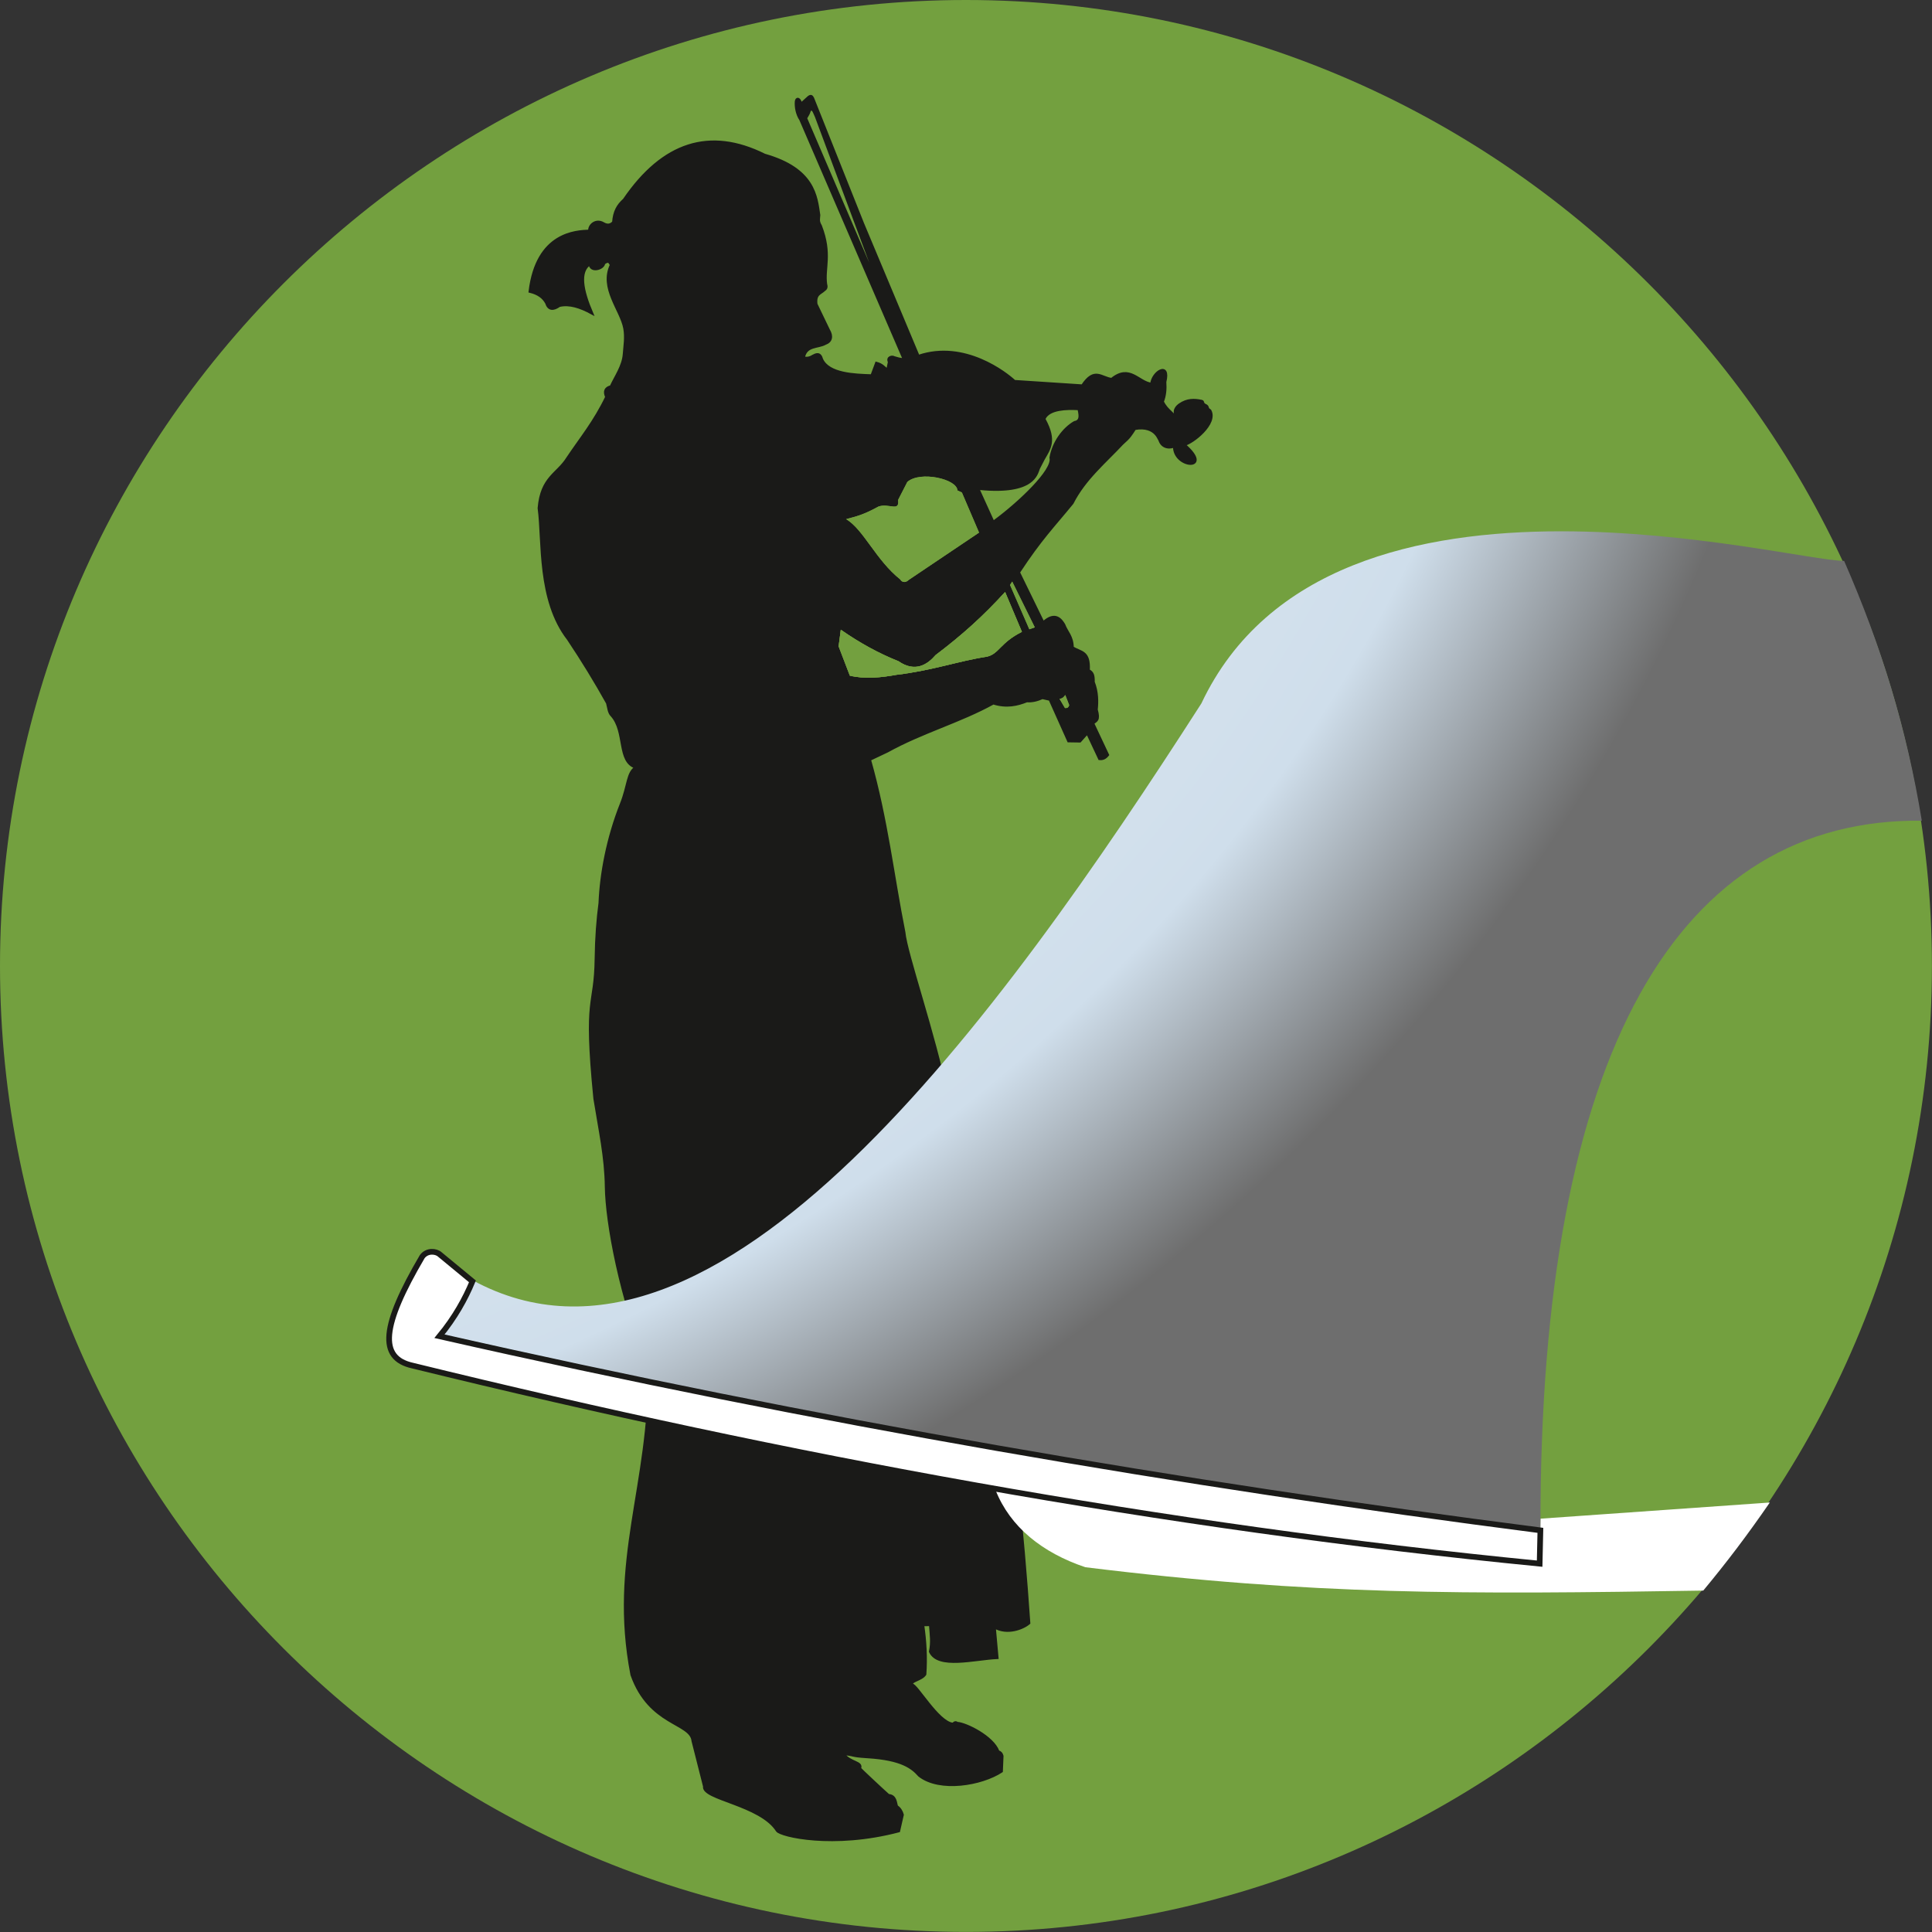
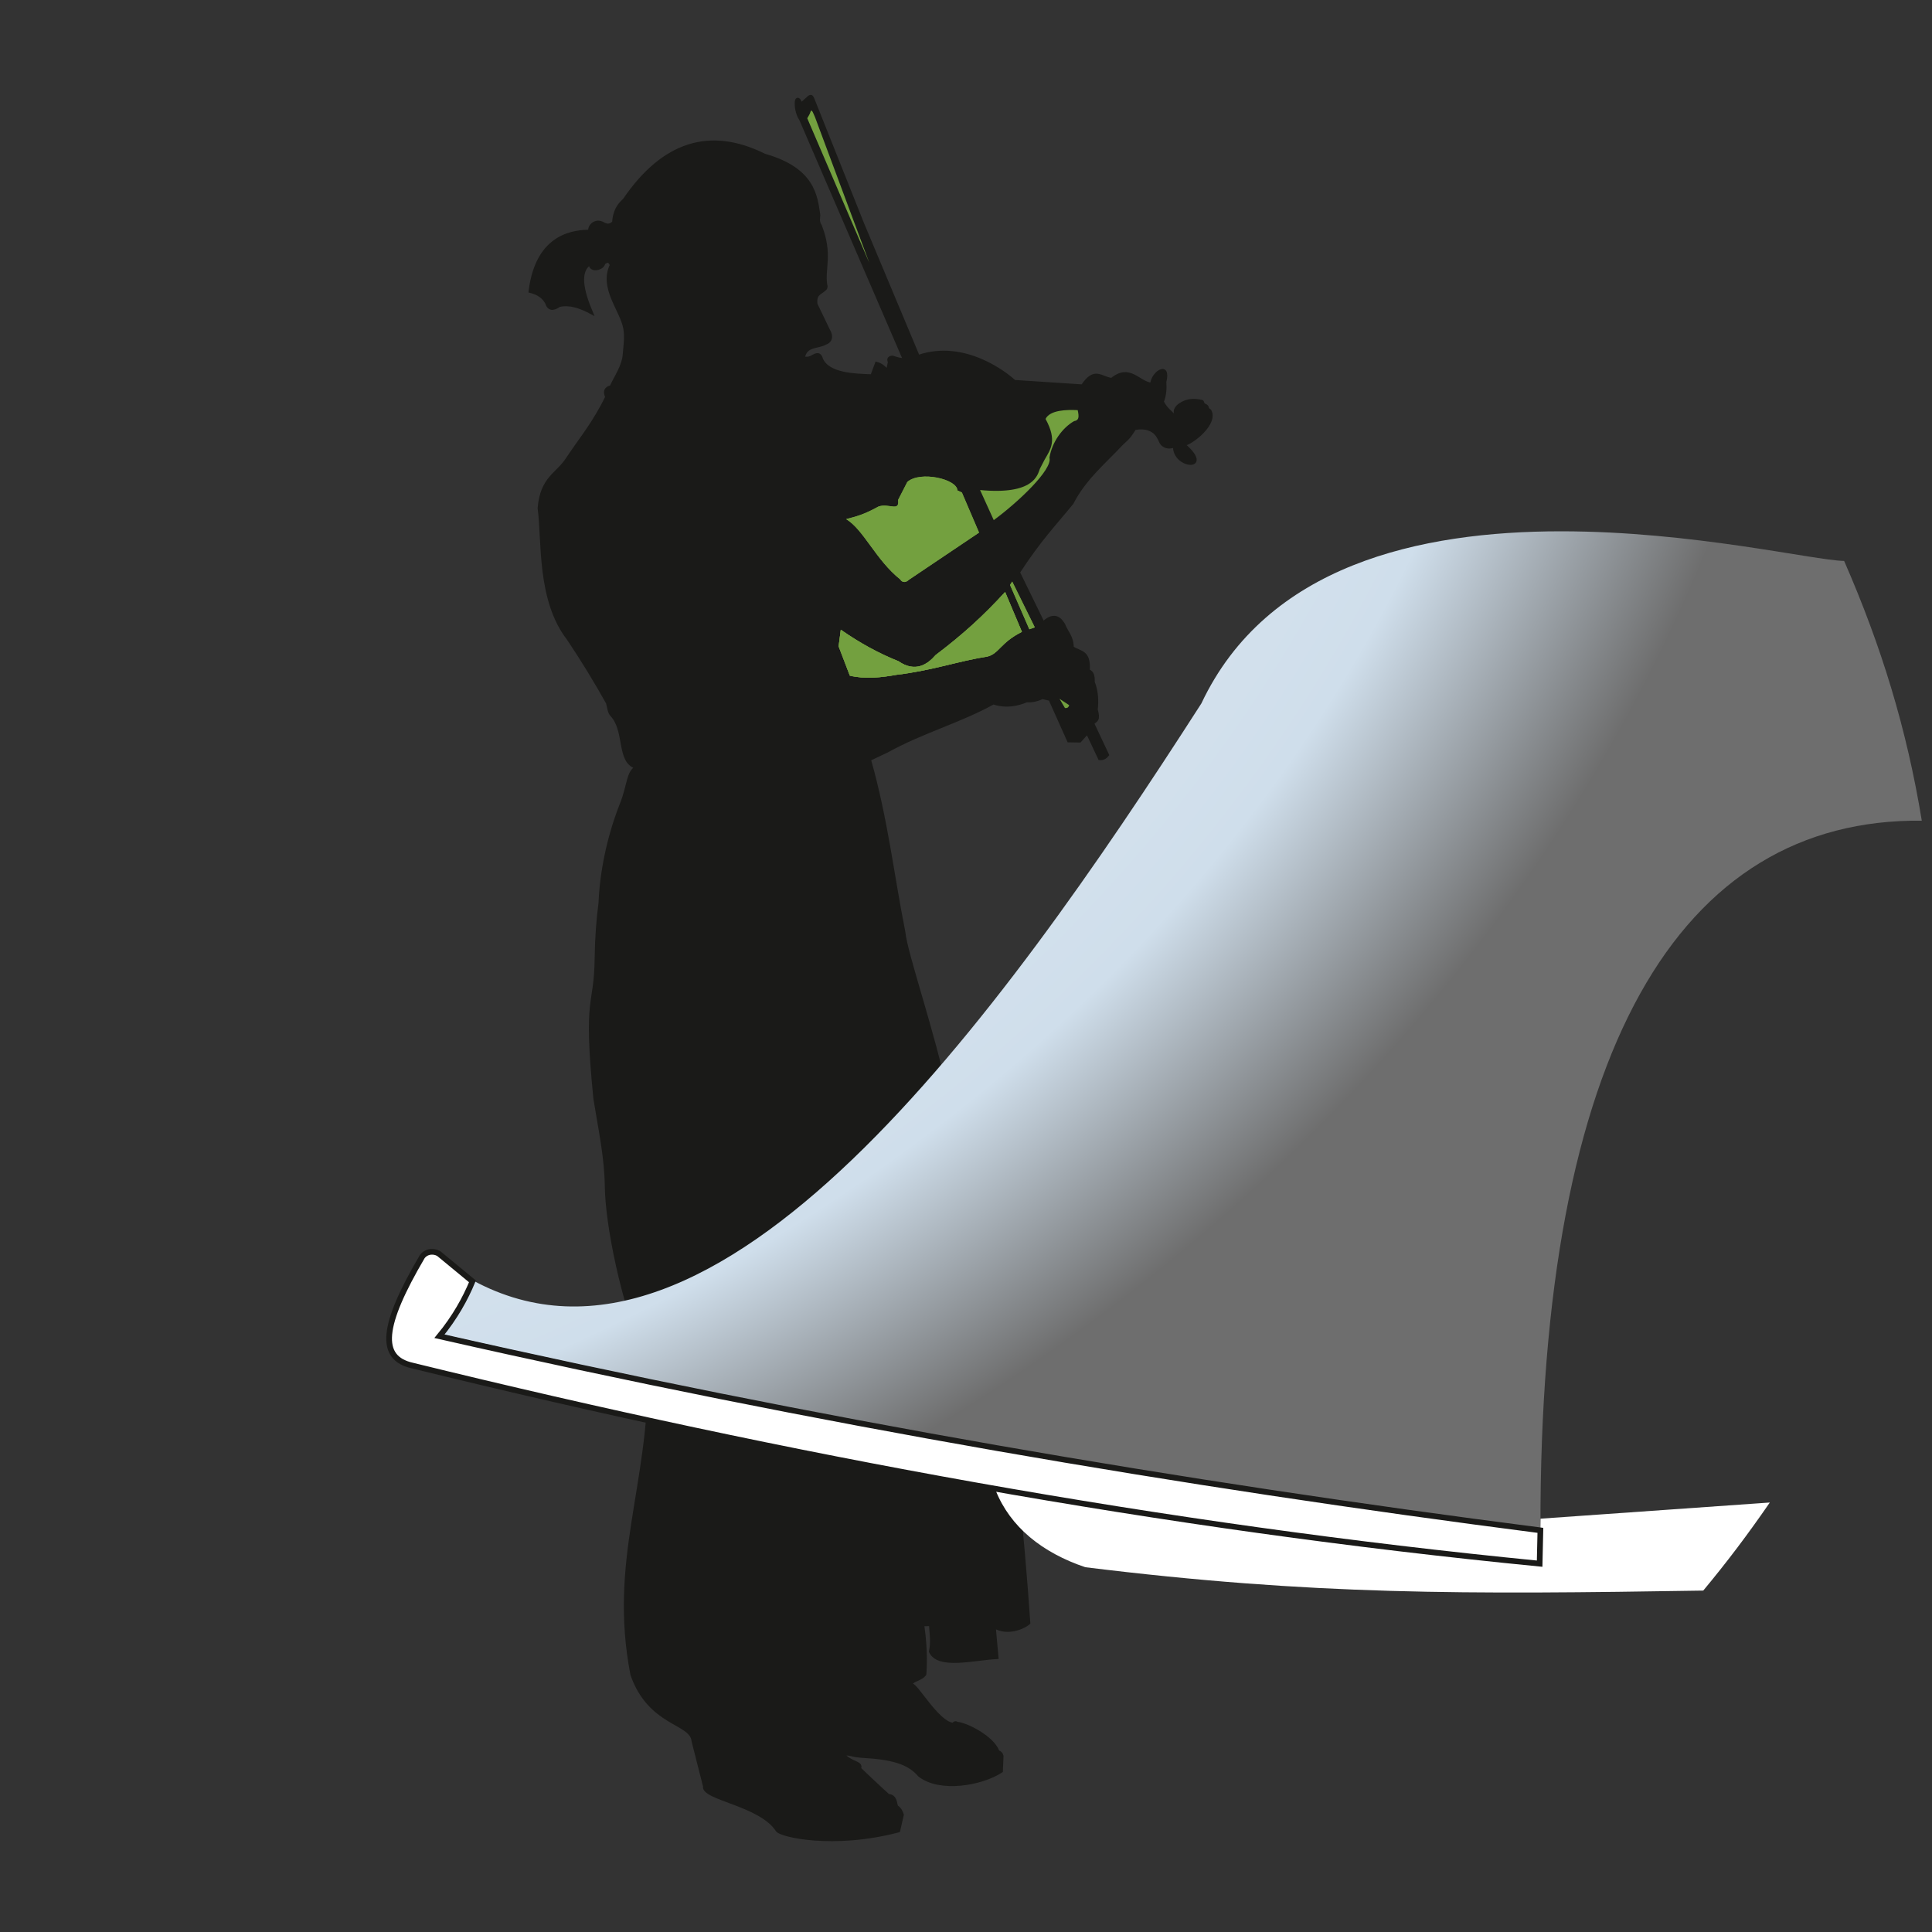
<svg xmlns="http://www.w3.org/2000/svg" width="100%" height="100%" viewBox="0 0 163 163" version="1.1" xml:space="preserve" style="fill-rule:evenodd;clip-rule:evenodd;stroke-miterlimit:22.926;">
  <rect x="0" y="0" width="163" height="163" fill="#333333" stroke="none" />
-   <path d="M81.496,162.993C126.383,162.993 162.993,126.383 162.993,81.497C162.993,36.61 126.383,0 81.496,0C36.61,0 0,36.61 0,81.497C0,126.383 36.61,162.993 81.496,162.993" style="fill:rgb(115,160,63);" />
  <path d="M69.618,28.988C69.007,29.334 67.988,29.11 67.798,30.178C68.041,30.239 68.291,30.224 68.586,30.036C68.843,29.9 69.173,29.726 69.333,30.316C69.909,31.581 72.101,31.638 73.546,31.688L73.939,30.632C74.425,30.756 74.596,31.014 74.875,31.238L75.021,30.536C74.818,30.132 75.294,30.053 75.428,30.158C75.694,30.226 75.928,30.329 76.273,30.319L67.543,10.089C67.235,9.628 67.129,9.027 67.166,8.56C67.214,8.243 67.429,8.317 67.541,8.648C67.599,8.72 67.664,8.74 67.729,8.644L68.223,8.196C68.445,8.03 68.497,8.153 68.578,8.292L72.793,18.867L77.481,30.052C81.362,28.72 84.896,31.515 85.588,32.166L91.315,32.541C92.337,30.986 92.899,31.886 93.786,31.994C95.316,30.742 96.028,32.266 97.15,32.402C97.22,31.399 98.725,30.467 98.292,32.225C98.335,32.815 98.29,33.377 98.083,33.889C98.509,34.764 99.097,34.805 99.243,35.525C99.205,35.738 99.566,35.842 99.375,35.302C98.834,34.66 99.349,34.266 99.53,34.133C100.164,33.694 100.759,33.714 101.378,33.843C101.496,33.868 101.452,33.934 101.478,33.944C101.512,34.099 101.563,34.098 101.665,34.177C101.808,34.227 101.861,34.299 101.884,34.407C101.912,34.54 102.005,34.568 102.089,34.636C102.702,35.729 100.609,37.367 99.909,37.513C102.468,39.728 99.004,39.519 99.073,37.624C98.902,37.763 98.035,37.921 97.811,37.03C97.815,37.313 97.622,35.833 95.742,36.168C95.398,36.693 95.306,36.885 94.677,37.433C93.211,39.002 91.509,40.399 90.467,42.442C88.871,44.399 87.809,45.447 85.944,48.289L88.016,52.534C89.042,51.562 89.544,52.344 89.762,52.702C90.003,53.345 90.468,53.687 90.483,54.63C91.176,55.081 91.93,54.914 91.837,56.56C92.206,56.742 92.262,57.017 92.251,57.543C92.588,58.385 92.574,59.247 92.506,59.869C92.763,60.784 92.487,60.786 92.203,61.019L93.461,63.69C93.284,63.917 93.069,64.055 92.76,64.018L91.735,61.84L91.113,62.535L90.147,62.52L88.578,59.014L87.945,58.871C87.505,59.07 87.068,59.178 86.635,59.14C85.828,59.462 84.929,59.677 83.803,59.324C80.997,60.882 77.812,61.742 74.859,63.38L73.372,64.085C74.816,69.179 75.308,73.796 76.276,78.651C76.444,80.461 78.86,87.359 79.857,92.363C83.636,106.906 85.719,120.936 86.817,136.938C86.325,137.371 84.98,137.912 83.902,137.277L84.135,139.861C82.227,139.947 79.141,140.799 78.485,139.346C78.648,138.512 78.551,137.991 78.485,137.082C78.175,137.087 78.072,137.089 77.865,137.092C78.063,138.458 78.147,139.846 78.045,141.258C77.736,141.733 76.755,141.812 76.934,142.134C77.322,142.116 79.133,145.319 80.377,145.451C80.453,145.459 80.552,145.22 80.758,145.381C81.462,145.412 83.757,146.521 84.216,147.776C84.421,147.844 84.5,147.951 84.555,148.151L84.501,149.441C82.814,150.553 79.285,151.156 77.561,149.8C76.986,149.154 76.128,148.412 73.199,148.231C71.599,148.132 72.336,148.06 70.85,147.933C70.96,147.956 71.07,147.979 71.181,148.001C71.709,148.738 72.787,148.653 72.534,149.197C72.655,149.337 74.563,151.126 74.957,151.466C75.6,151.508 75.551,152.156 75.664,152.407C75.915,152.565 76.075,152.844 76.144,153.109L75.831,154.481C70.278,155.94 65.88,154.882 65.572,154.453C64.153,152.228 59.236,151.787 59.424,150.715L58.452,146.882C58.308,145.3 54.807,145.572 53.299,141.297C51.433,131.62 54.874,125.39 54.784,115.472C52.352,109.593 51.178,103.125 51.138,100.133C51.104,97.606 50.608,95.401 50.174,92.697C49.283,83.745 50.226,85.117 50.28,80.858C50.302,79.128 50.425,77.532 50.605,76.192C50.701,73.786 51.244,70.757 52.416,67.808C53.029,66.268 52.931,65.183 53.655,64.743C52.097,64.265 52.834,61.72 51.616,60.364C51.358,60.12 51.348,59.695 51.238,59.309C50.238,57.514 49.14,55.718 47.937,53.919C45.378,50.623 45.84,45.657 45.469,42.87C45.689,40.247 47.047,40.01 47.896,38.629C49.024,36.948 50.154,35.598 51.169,33.494C50.941,32.996 51.104,32.724 51.55,32.613C51.898,31.827 52.577,30.91 52.653,29.871C52.701,29.181 52.833,28.463 52.694,27.698C52.413,26.158 50.625,24.295 51.564,22.35C51.406,22.075 51.343,21.938 50.948,22.212C50.931,22.659 49.815,23.001 49.768,22.261C48.812,22.913 49.105,24.473 49.935,26.423C48.97,25.897 48.041,25.588 47.194,25.787C46.682,26.146 46.29,26.149 46.099,25.555C45.857,25.105 45.426,24.765 44.704,24.591C45.301,19.628 48.62,19.525 49.734,19.482C49.682,19.021 50.261,18.48 50.895,18.848C51.245,19.058 51.525,19 51.753,18.747C51.817,17.849 52.127,17.321 52.654,16.851C55.937,12.043 59.886,10.775 64.506,13.078C68.687,14.263 68.867,16.577 69.098,18.15C69.081,18.489 68.992,18.647 69.237,19.064C70.16,21.47 69.479,22.6 69.678,23.995C69.76,24.258 69.668,24.379 69.534,24.464C69.224,24.767 68.748,24.793 68.861,25.664L69.911,27.846C70.227,28.378 70.129,28.809 69.618,28.988Z" style="fill:rgb(26,26,24);stroke:rgb(26,26,24);stroke-width:0.22px;" />
  <path d="M68.107,9.979C68.208,9.797 68.332,9.619 68.382,9.43C68.482,9.096 68.667,9.7 68.762,9.884L73.34,22.173L68.107,9.979Z" style="fill:rgb(115,160,63);" />
  <path d="M82.687,41.344C87.252,41.775 87.536,40.061 87.734,39.55L88.128,38.789C88.624,37.914 89.221,37.188 88.211,35.344C88.586,34.585 90.003,34.557 90.924,34.603C91.065,35.229 91.006,35.468 90.621,35.528C89.64,36.086 88.752,37.294 88.541,38.615C88.824,39.6 85.926,42.348 83.841,43.882L82.687,41.344Z" style="fill:rgb(115,160,63);" />
  <path d="M71.387,43.8C72.257,43.559 72.815,43.452 74.1,42.743C74.561,42.575 74.942,42.7 75.394,42.739C75.773,42.76 75.805,42.558 75.772,42.177L76.548,40.663C77.629,39.698 80.761,40.419 80.774,41.375L81.154,41.552L82.602,44.935L76.684,48.915C76.311,49.284 76.01,49.02 75.96,48.892C73.908,47.27 72.853,44.665 71.387,43.8" style="fill:rgb(115,160,63);" />
  <path d="M85.214,49.351L85.399,49.066L87.306,52.931L86.843,53.092L85.214,49.351Z" style="fill:rgb(115,160,63);" />
  <path d="M70.937,53.129C72.609,54.291 74.163,55.129 75.804,55.787C77.237,56.778 78.276,56.033 78.935,55.268C81.137,53.605 82.908,52.018 84.8,49.947L86.217,53.308C84.374,54.226 84.29,55.173 83.257,55.404C80.826,55.776 78.749,56.554 75.665,56.928C74.33,57.164 73,57.313 71.701,57.004L70.753,54.529L70.937,53.129Z" style="fill:rgb(115,160,63);" />
  <path d="M71.387,43.8C72.257,43.559 72.815,43.452 74.1,42.743C74.561,42.575 74.942,42.7 75.394,42.739C75.773,42.76 75.805,42.558 75.772,42.177L76.548,40.663C77.629,39.698 80.761,40.419 80.774,41.375L81.154,41.552L82.602,44.935L76.684,48.915C76.311,49.284 76.01,49.02 75.96,48.892C73.908,47.27 72.853,44.665 71.387,43.8" style="fill:rgb(115,160,63);" />
  <path d="M70.937,53.129C72.609,54.291 74.163,55.129 75.804,55.787C77.237,56.778 78.276,56.033 78.935,55.268C81.137,53.605 82.908,52.018 84.8,49.947L86.217,53.308C84.374,54.226 84.29,55.173 83.257,55.404C80.826,55.776 78.749,56.554 75.665,56.928C74.33,57.164 73,57.313 71.701,57.004L70.753,54.529L70.937,53.129Z" style="fill:rgb(115,160,63);" />
  <path d="M85.214,49.351L85.399,49.066L87.306,52.931L86.843,53.092L85.214,49.351Z" style="fill:rgb(115,160,63);" />
-   <path d="M89.39,58.959C89.594,58.949 89.749,58.831 89.876,58.636L90.209,59.496C90.144,59.655 90.095,59.756 89.849,59.735L89.39,58.959Z" style="fill:rgb(115,160,63);" />
-   <path d="M89.39,58.959C89.594,58.949 89.749,58.831 89.876,58.636L90.209,59.496C90.144,59.655 90.095,59.756 89.849,59.735L89.39,58.959Z" style="fill:rgb(115,160,63);" />
+   <path d="M89.39,58.959L90.209,59.496C90.144,59.655 90.095,59.756 89.849,59.735L89.39,58.959Z" style="fill:rgb(115,160,63);" />
  <path d="M70.937,53.129C72.609,54.291 74.163,55.129 75.804,55.787C77.237,56.778 78.276,56.033 78.935,55.268C81.137,53.605 82.908,52.018 84.8,49.947L86.217,53.308C84.374,54.226 84.29,55.173 83.257,55.404C80.826,55.776 78.749,56.554 75.665,56.928C74.33,57.164 73,57.313 71.701,57.004L70.753,54.529L70.937,53.129Z" style="fill:rgb(115,160,63);" />
  <path d="M83.999,125.734C99.449,127.957 114.478,130.173 129.897,131.923L129.96,128.129L149.317,126.765C147.392,129.555 145.681,131.811 143.701,134.195C123.574,134.515 110.797,134.597 91.566,132.224C87.937,131.001 85.234,128.839 83.999,125.734" style="fill:white;" />
  <path d="M101.358,59.348C84.302,85.908 60.364,119.17 39.868,108.01C39.479,109.734 38.099,111.117 37.085,112.534C68.046,119.501 98.791,125.392 129.967,128.91C129.876,88.509 141.744,69.026 162.139,69.24C160.874,61.505 158.729,54.51 155.587,47.326C152.986,47.268 142.784,44.825 131.714,44.825C119.797,44.825 106.875,47.658 101.358,59.348Z" style="fill:url(#_Radial1);fill-rule:nonzero;" />
  <path d="M37.078,112.737C68.838,119.95 99.713,125.22 129.96,129.113L129.897,131.924C98.323,128.83 66.528,123.002 34.814,115.216C31.906,114.58 32.208,111.83 35.624,106.019C36.031,105.475 36.779,105.542 37.105,105.834L39.861,108.108C39.267,109.544 38.389,111.147 37.078,112.737Z" style="fill:white;stroke:rgb(26,26,24);stroke-width:0.48px;" />
  <defs>
    <radialGradient id="_Radial1" cx="0" cy="0" r="1" gradientUnits="userSpaceOnUse" gradientTransform="matrix(176.53,0,0,152.328,-22.941,-3.944)">
      <stop offset="0" style="stop-color:white;stop-opacity:1" />
      <stop offset="0.18" style="stop-color:white;stop-opacity:1" />
      <stop offset="0.87" style="stop-color:rgb(207,222,235);stop-opacity:1" />
      <stop offset="1" style="stop-color:rgb(110,110,110);stop-opacity:1" />
    </radialGradient>
  </defs>
</svg>